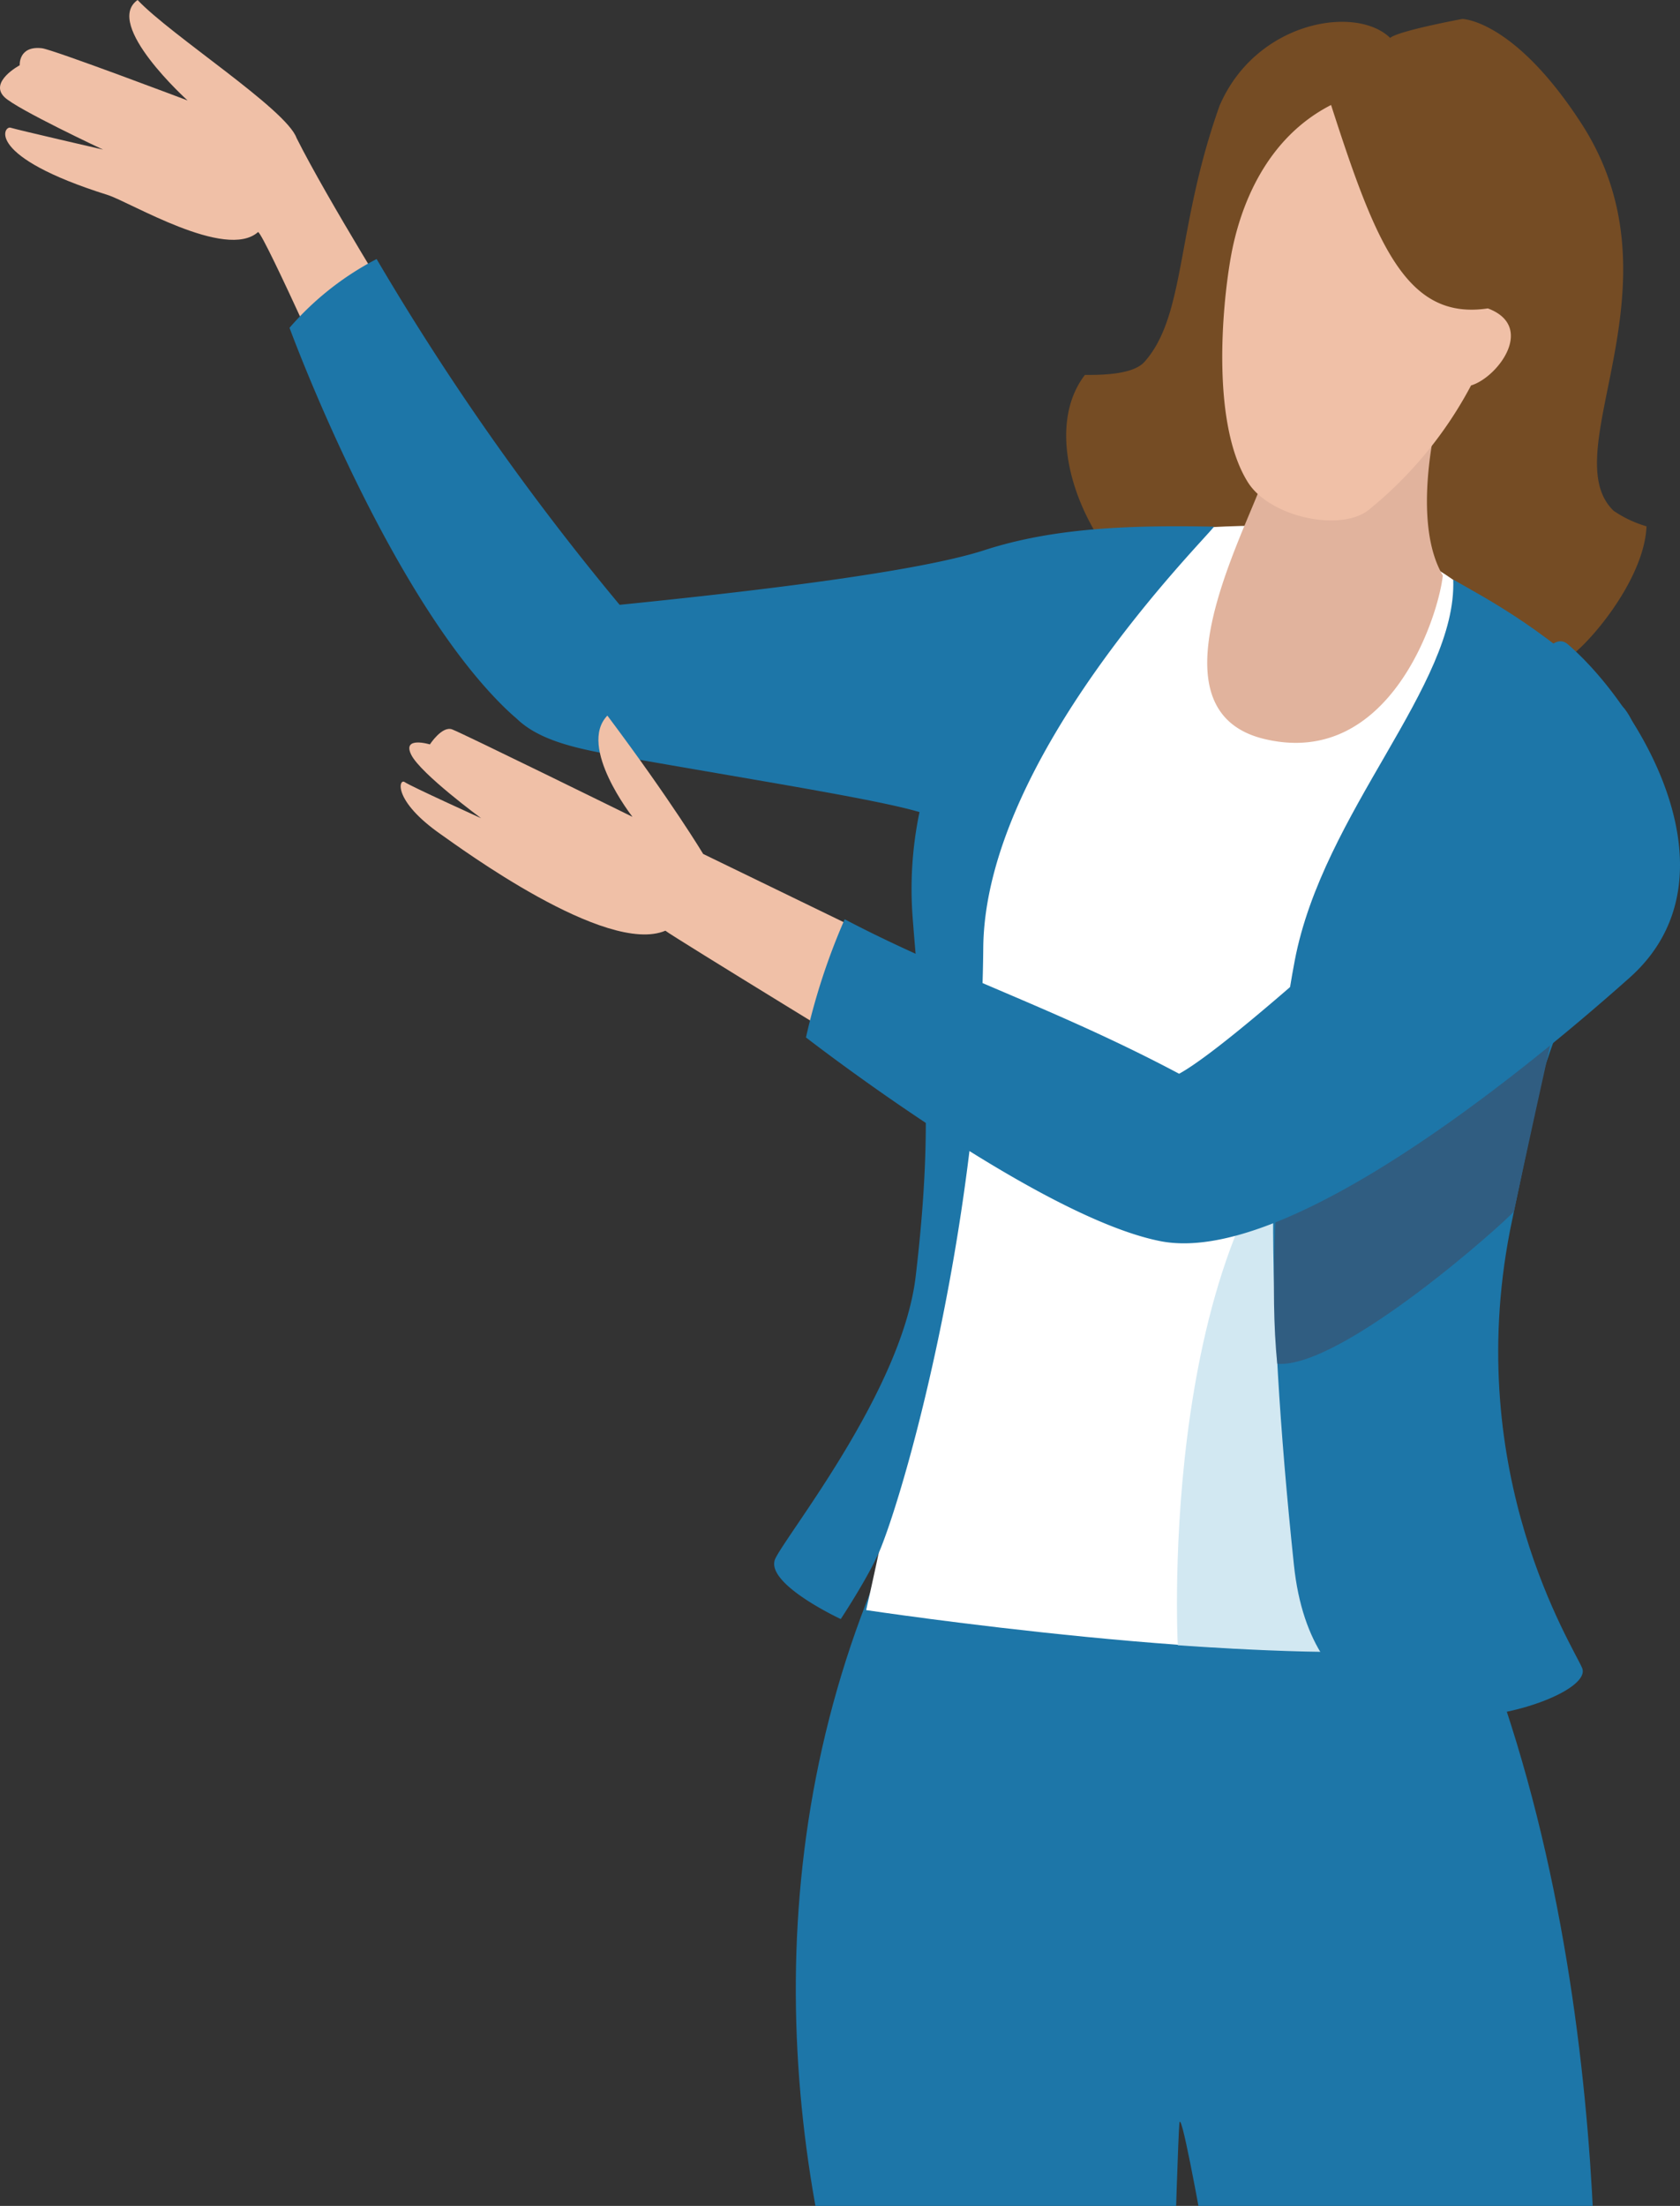
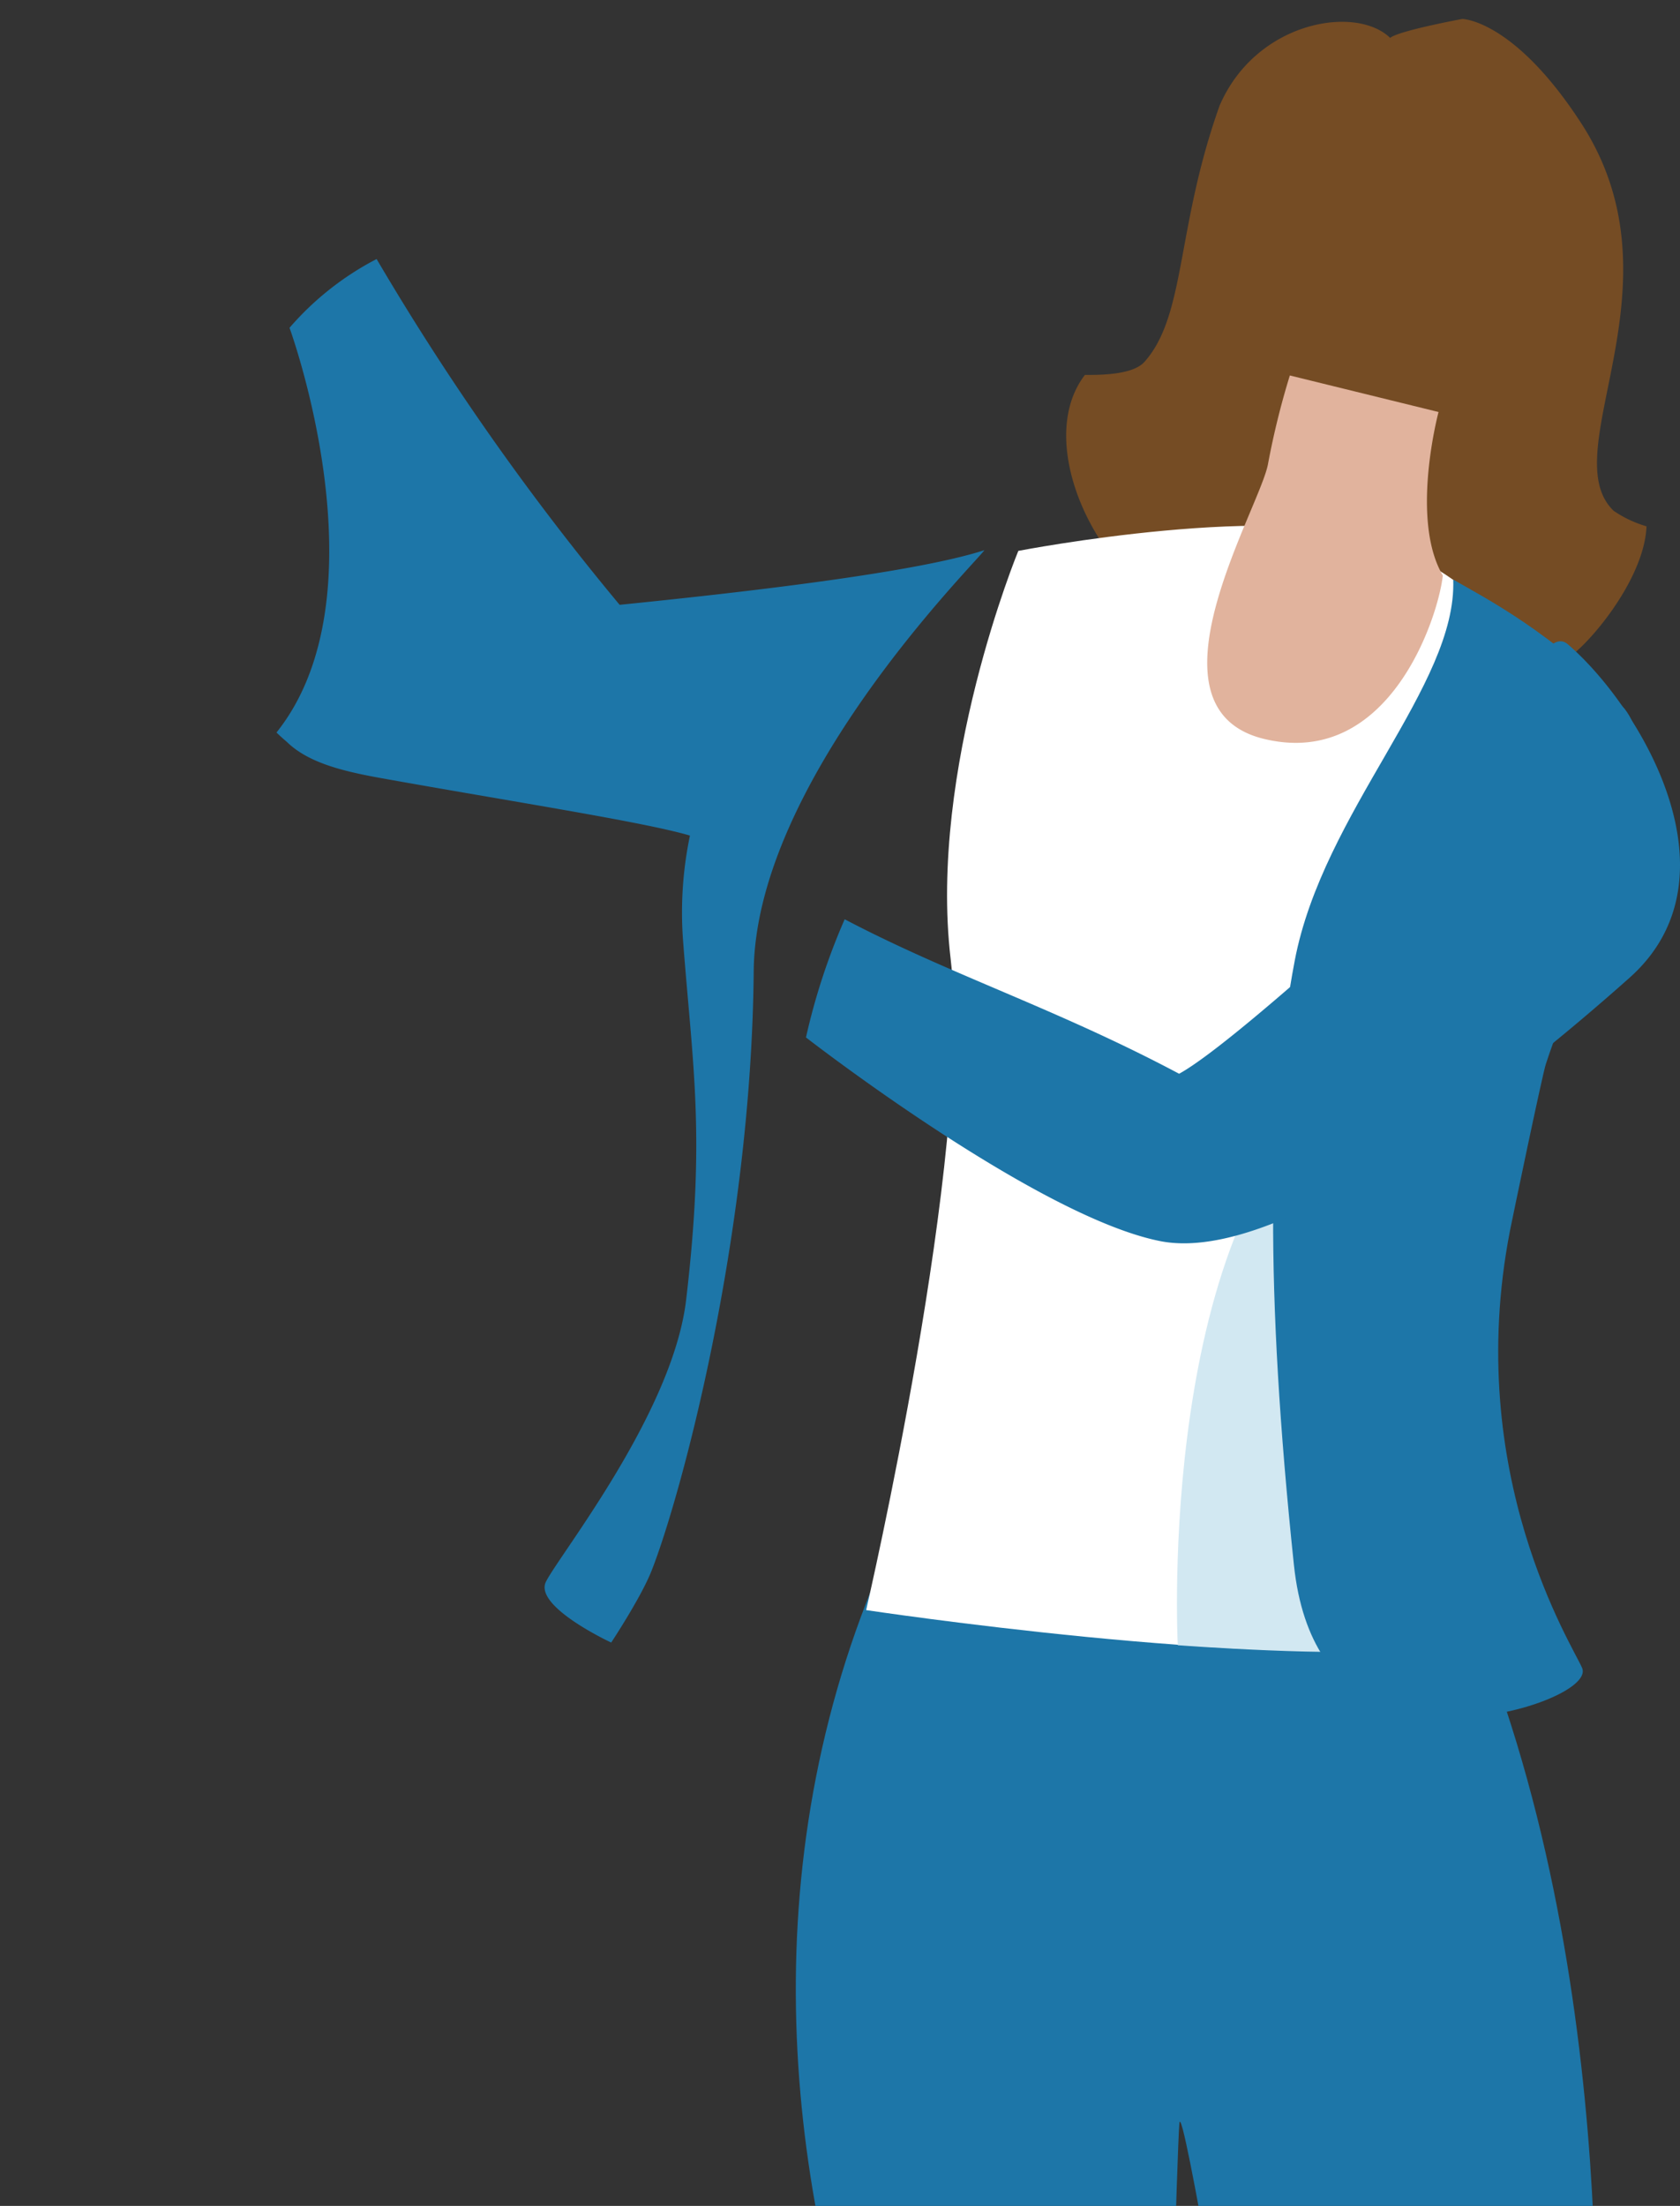
<svg xmlns="http://www.w3.org/2000/svg" width="278.043" height="365" viewBox="0 0 278.043 365">
  <rect x="0" y="0" width="278.043" height="365" fill="#333333" stroke="none" />
  <defs>
    <clipPath id="a">
      <rect width="278.043" height="365" transform="translate(1199 5524.438)" fill="none" />
    </clipPath>
    <clipPath id="b">
      <rect width="278.043" height="406.621" fill="none" />
    </clipPath>
  </defs>
  <g transform="translate(-1199 -5524.438)" clip-path="url(#a)">
    <g transform="translate(1199 5524.438)">
      <g clip-path="url(#b)">
        <path d="M230.068,6.273c1.4-1.187,11.95-3.138,11.95-3.138S250.573,3.25,261.7,20.4c17.428,26.874-4.718,54.384,5.358,64.12a19.228,19.228,0,0,0,5.441,2.568c-.295,7.588-7.278,16.835-11.553,20.647-9.406,8.384-27.428,7.419-27.428,7.419s-29.359-6.211-43.762-17.268c-10.506-8.068-17.713-26.043-10.2-35.852,3.473.038,8.1-.186,9.862-2.165,6.887-7.741,5.2-22.172,12.44-42.422,6.076-14.013,22.6-16.659,28.213-11.175" fill="#754c24" />
-         <path d="M66.629,52.976S54.223,33.08,49.078,22.83C47.4,18.078,28.256,5.837,22.774,0c-5.708,4.02,8.273,16.623,8.273,16.623S8.757,8.187,6.935,7.981C3.029,7.538,3.263,10.8,3.263,10.8S-1.869,13.529.739,16.074c2.047,2,16.315,8.678,16.315,8.678S2.939,21.5,1.751,21.131s-4.228,4.746,16.058,11.127c3.7,1.164,19.6,10.874,24.908,6.132,1.057.478,14.555,30.77,14.555,30.77Z" fill="#f0c0a7" />
        <path d="M263.344,406.621c.4-3.212,6.135-79.645-21.061-142.133s-75.287-55.46-96.918-4.26-14.8,104.856,1.317,146.393h46.783s1.317-50.361,1.723-55.269S205.6,406.621,205.6,406.621Z" fill="#1d76a8" />
        <path d="M261.96,116.132s-14.734-18.816-32.07-26.165-61.357,1.186-61.357,1.186-14.91,36.06-11.2,67.515-13.985,107.745-13.985,107.745,65.847,9.927,94.056,5.726C247.7,200.7,261.96,116.132,261.96,116.132" fill="#fff" />
-         <path d="M62.33,42.86a429.638,429.638,0,0,0,40.222,57.217c19.6-1.981,48.686-5.252,60.372-9.044s24.517-4.137,37.992-3.89c-1.763,2.439-37.907,38.275-38.184,69.7-.39,44.164-12.208,87.288-16.906,99.175-1.754,4.44-6.68,11.877-6.68,11.877s-12.846-5.959-10.8-10.063c2.211-4.446,20.994-27.941,23.2-46.628,3.214-27.246,1.106-38.437-.488-59.209a62.3,62.3,0,0,1,1.121-17.625c-7.642-2.263-29.557-5.637-51.138-9.512-6.7-1.2-12.14-2.643-15.568-5.985-.57-.482-1.145-1-1.723-1.556C64.057,98.325,47.916,54.24,47.916,54.24A48.578,48.578,0,0,1,62.33,42.86" fill="#1d76a8" />
+         <path d="M62.33,42.86a429.638,429.638,0,0,0,40.222,57.217c19.6-1.981,48.686-5.252,60.372-9.044c-1.763,2.439-37.907,38.275-38.184,69.7-.39,44.164-12.208,87.288-16.906,99.175-1.754,4.44-6.68,11.877-6.68,11.877s-12.846-5.959-10.8-10.063c2.211-4.446,20.994-27.941,23.2-46.628,3.214-27.246,1.106-38.437-.488-59.209a62.3,62.3,0,0,1,1.121-17.625c-7.642-2.263-29.557-5.637-51.138-9.512-6.7-1.2-12.14-2.643-15.568-5.985-.57-.482-1.145-1-1.723-1.556C64.057,98.325,47.916,54.24,47.916,54.24A48.578,48.578,0,0,1,62.33,42.86" fill="#1d76a8" />
        <path d="M194.924,272.223s27.433,2.071,37.679.59,1.324-29.869,6.714-61.2,2.484-46.26-16.669-32.66c-31.429,22.32-27.724,93.266-27.724,93.266" fill="#d2e8f2" />
        <path d="M214.142,258.914c-4.79-45.624-4.412-76,.132-99.929,4.684-24.672,26.9-45.569,26.237-63.086,4.84,2.819,16.973,8.933,28.36,21.377,8.526,11.007-6.275,38.307-13.014,58.738-.517,1.4-5.637,26-5.939,27.548-7.918,40.581,10.587,69.083,11.936,72.455s-11.162,8.369-21.242,8.092c-2.964-.082-23.643,1.729-26.47-25.2" fill="#1d76a8" />
        <path d="M238.081,68.173s-4.755,17.774.708,27.05c-.739,6.86-8.847,31.96-29.485,27.066-21.061-4.993-.739-38.213.559-45.546a131.306,131.306,0,0,1,3.608-14.616Z" fill="#e1b39d" />
-         <path d="M203.679,42.667c-1.476,8.443-3.136,27.511,2.821,37.087,3.644,5.856,15.438,8.313,20.038,4.6a66.4,66.4,0,0,0,16.924-20.576c4.414-1.322,10.756-9.755,2.782-12.748-13.459,2.024-18.512-10.565-25.949-33.659-10.831,5.535-15.14,16.858-16.616,25.3" fill="#f0c0a7" />
-         <path d="M256.6,172.755s-4.495,20.27-6.042,27.693c-1.154,1.485-28.435,26.038-39.158,25.213-1.319-12.042.083-30.843.083-30.843Z" fill="#305d81" />
-         <path d="M145.362,155.369,116.377,141.3s-5.187-8.661-15.856-22.895c-4.973,5.129,4.155,16.751,4.155,16.751s-28.2-13.867-29.86-14.472-3.67,2.49-3.67,2.49-4.647-1.414-3.08,1.726,11.564,10.49,11.564,10.49-11.671-5.29-12.648-5.978-2.057,3.036,6,8.656c3.066,2.137,27.334,20.077,37.141,15.931.824.748,39.335,24.281,39.335,24.281Z" fill="#f0c0a7" />
        <path d="M259.488,106.613c-5.713-4.914-14.392,28.031-14.392,28.031s-39.4,37.26-49.948,43.024c-20.318-10.8-37.916-16.387-55.352-25.563a107.392,107.392,0,0,0-6.406,19.556s38.12,29.631,58.629,33.7,58.9-26.855,77.673-43.575,1.688-44.94-10.2-55.169" fill="#1d76a8" />
      </g>
    </g>
  </g>
</svg>